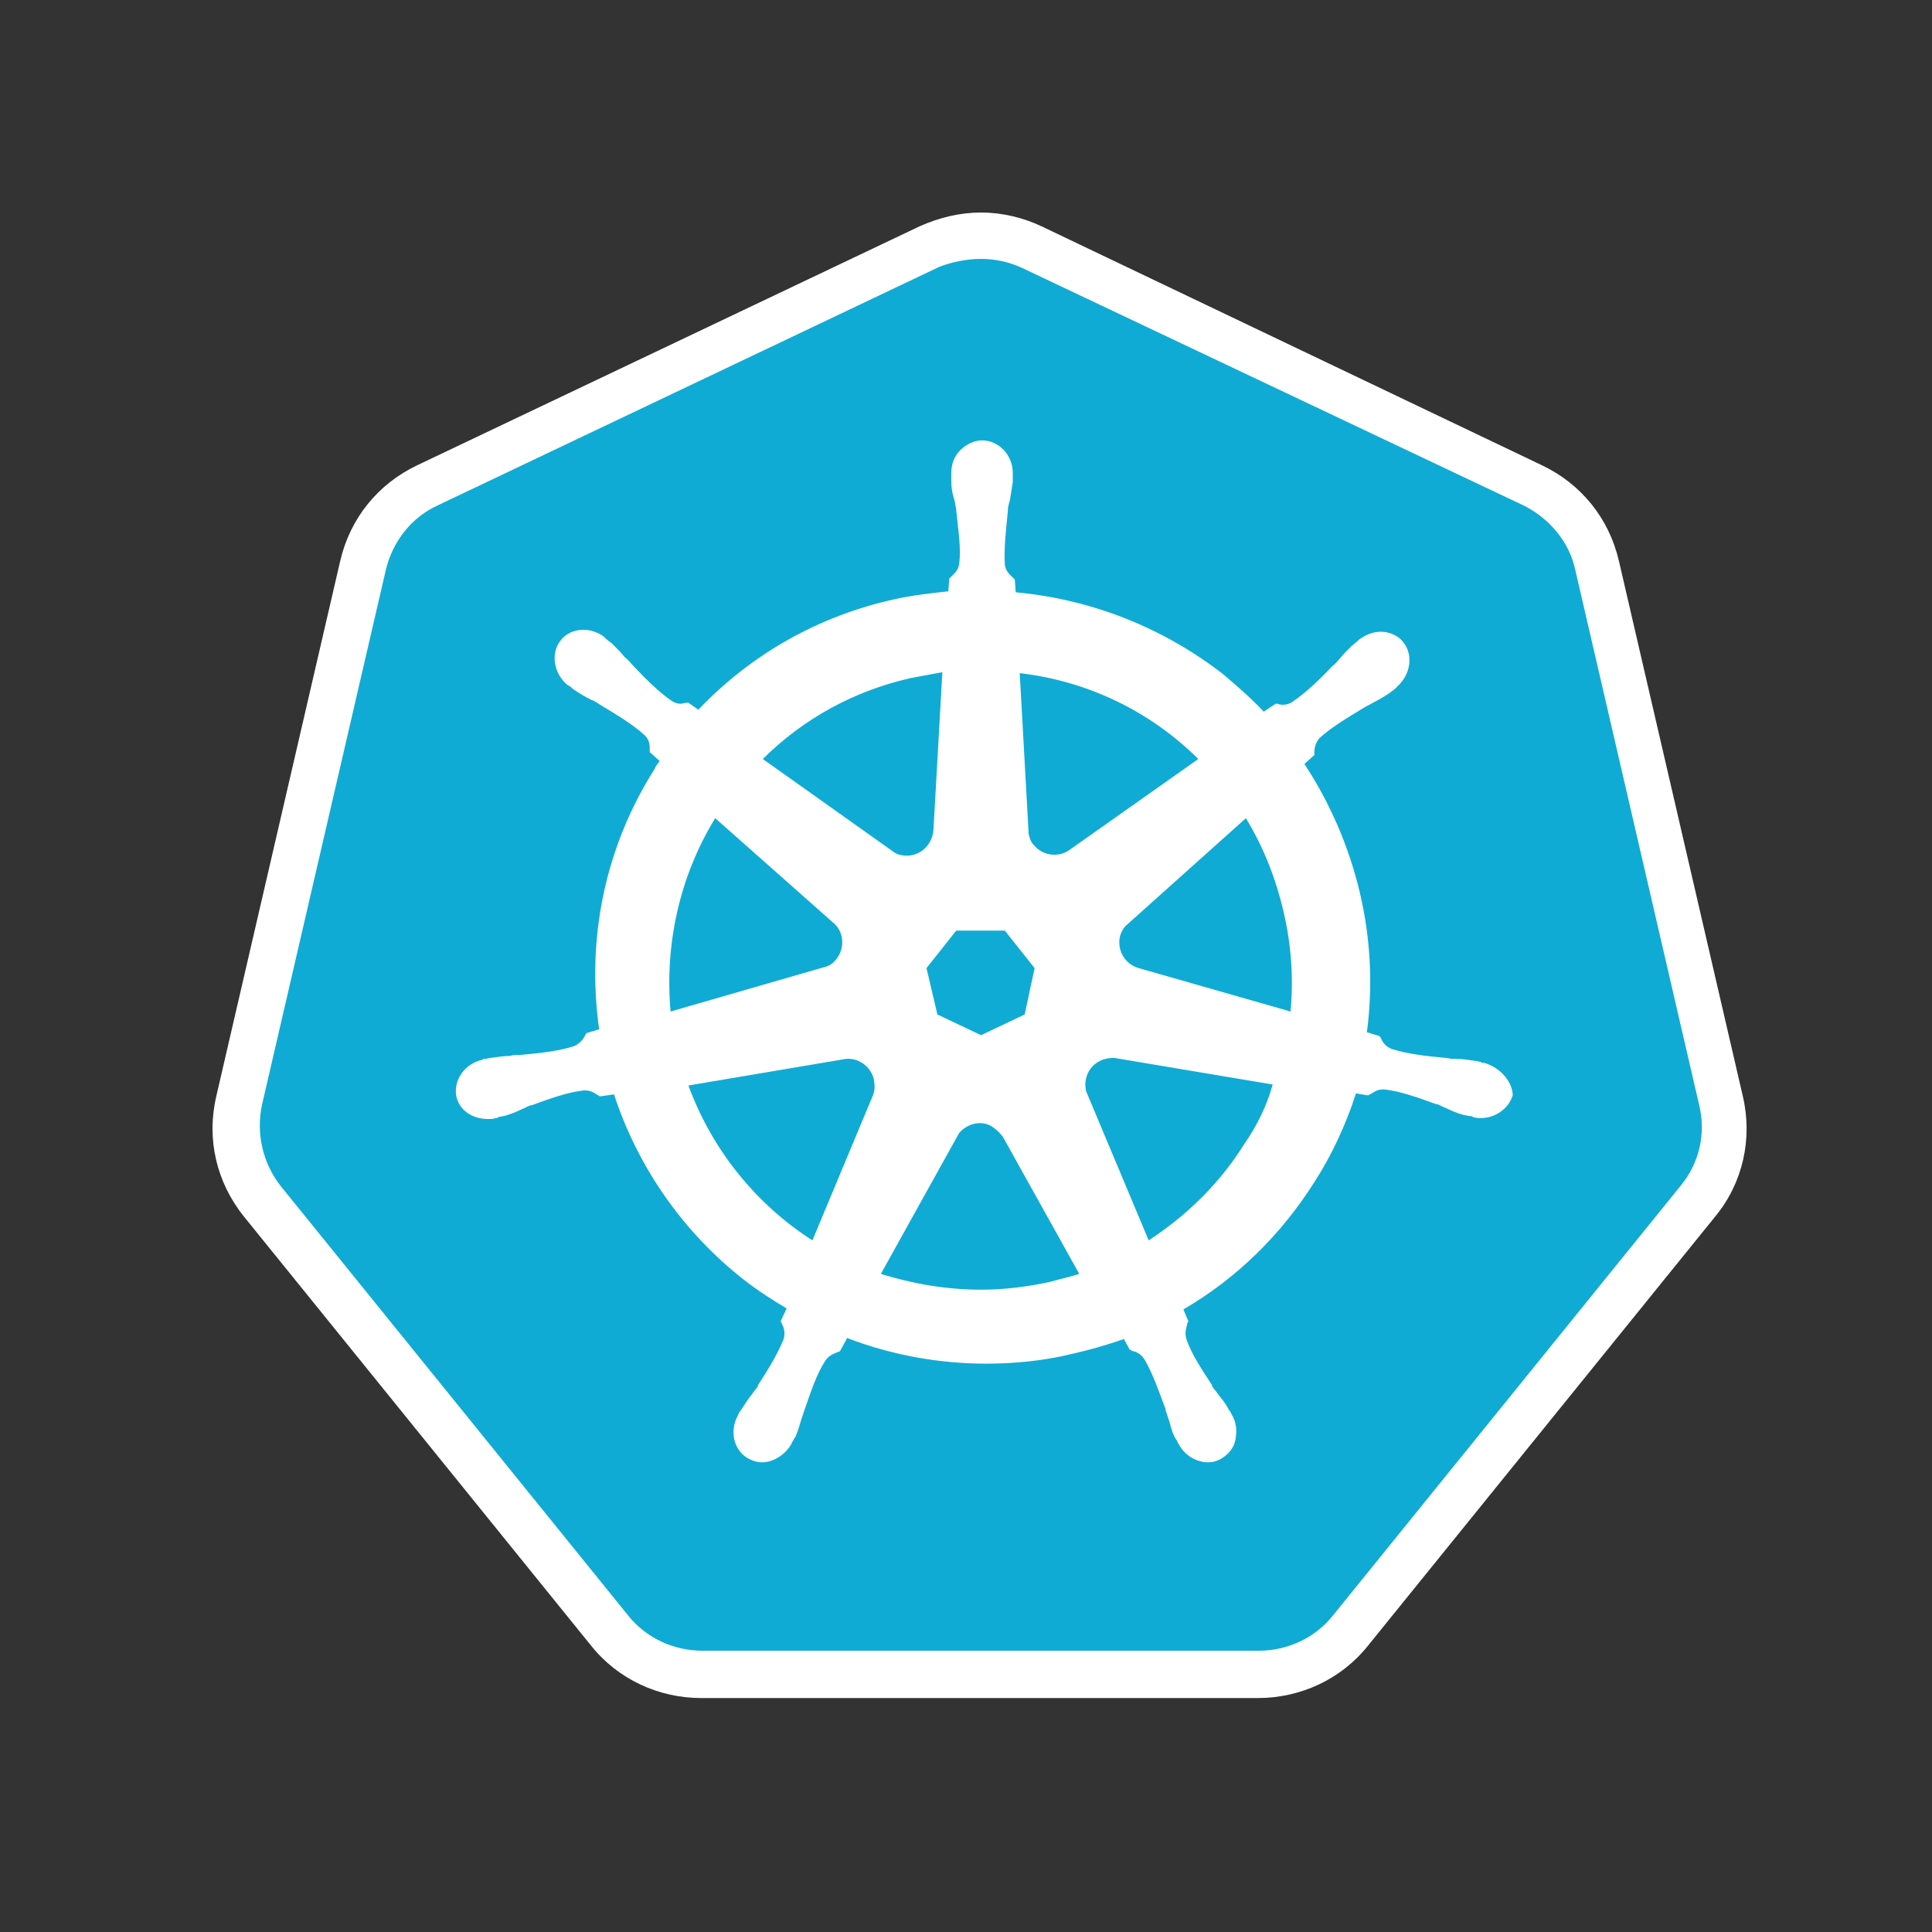
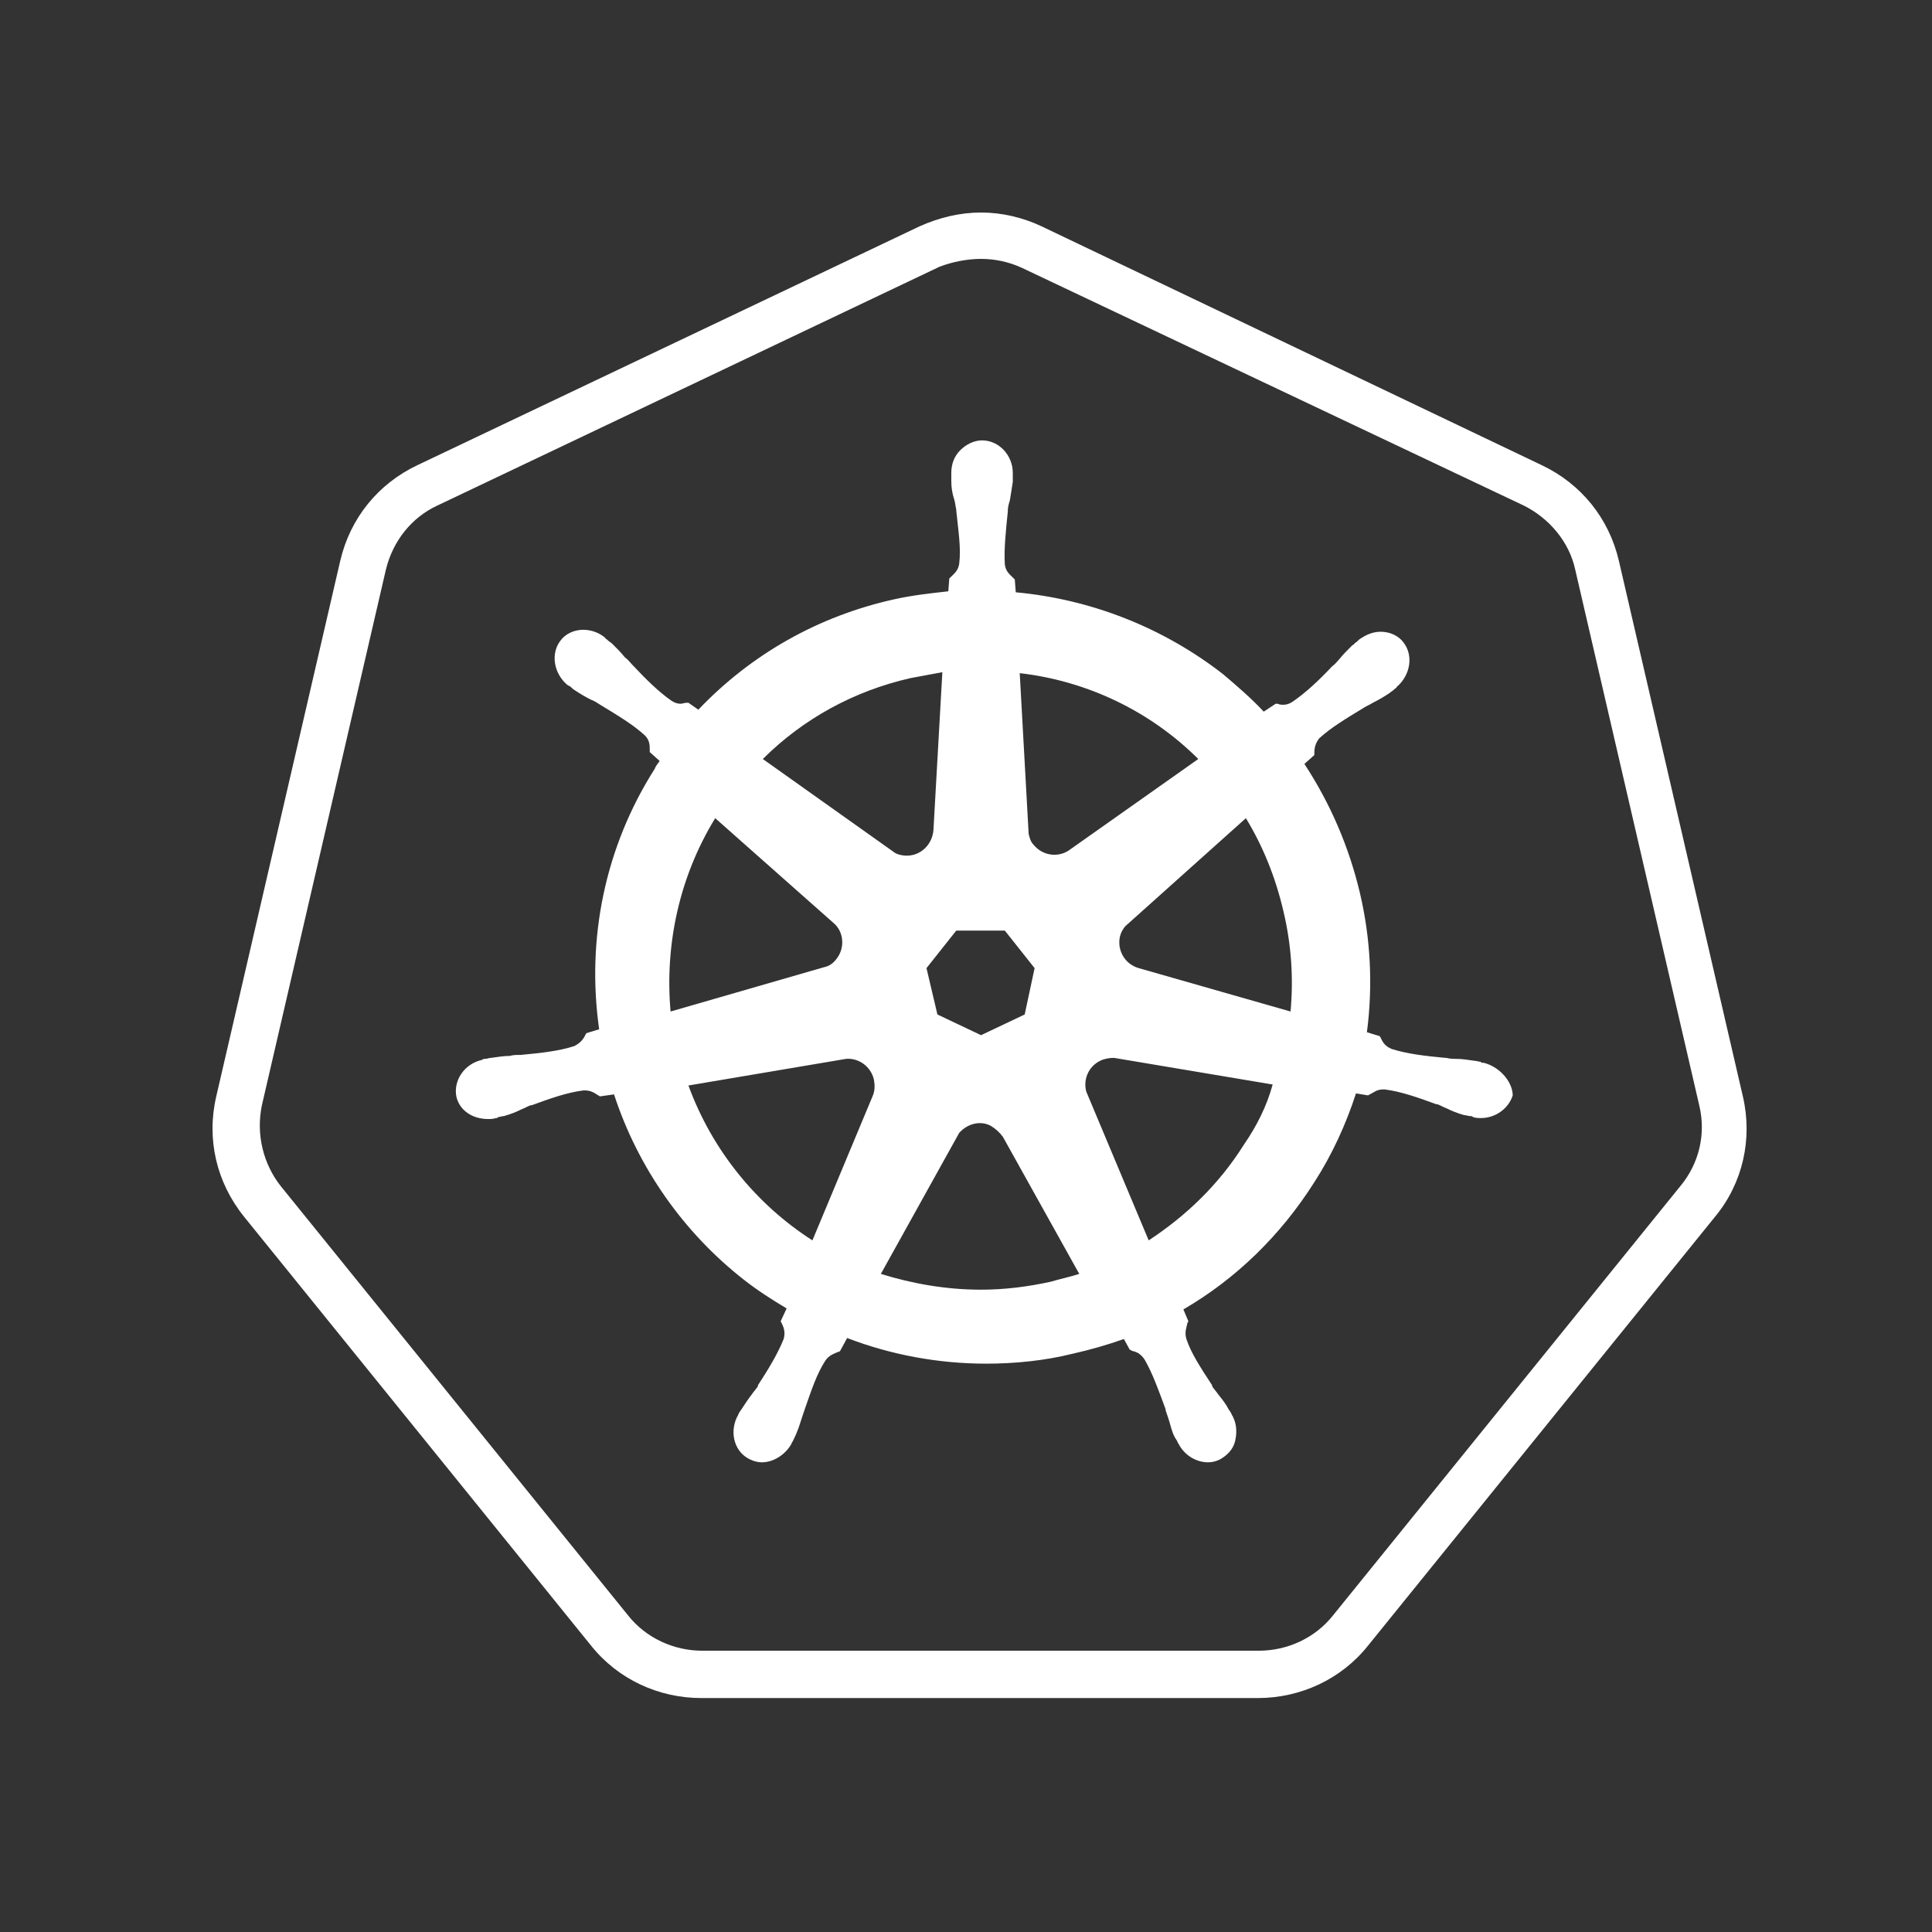
<svg xmlns="http://www.w3.org/2000/svg" width="100" height="100" viewBox="0 0 100 100" fill="none">
  <rect x="0" y="0" width="100" height="100" fill="#333333" stroke="none" />
-   <path d="M36.352 86.666C34.503 86.666 32.758 85.849 31.577 84.368L13.607 62.159C12.427 60.678 11.965 58.789 12.427 56.951L18.844 29.227C19.255 27.389 20.487 25.909 22.182 25.092L48.161 12.736C48.982 12.328 49.906 12.123 50.831 12.123C51.755 12.123 52.679 12.327 53.5 12.736L79.48 25.041C81.174 25.858 82.406 27.338 82.817 29.176L89.234 56.9C89.645 58.738 89.234 60.627 88.054 62.108L70.084 84.317C68.903 85.747 67.157 86.615 65.309 86.615L36.352 86.666H36.352Z" fill="#10ABD4" />
  <path d="M50.779 13.4C51.498 13.4 52.217 13.553 52.884 13.859L78.863 26.164C80.198 26.828 81.225 28.053 81.533 29.483L87.951 57.206C88.31 58.687 87.951 60.219 86.975 61.393L69.005 83.603C68.081 84.777 66.644 85.441 65.155 85.441H36.352C34.863 85.441 33.425 84.777 32.501 83.603L14.531 61.393C13.607 60.219 13.248 58.687 13.556 57.206L19.974 29.483C20.333 28.002 21.309 26.777 22.643 26.164L48.623 13.809C49.29 13.553 50.06 13.4 50.779 13.4L50.779 13.4ZM50.779 11C49.701 11 48.623 11.255 47.596 11.715L21.617 24.071C19.563 25.041 18.125 26.828 17.612 29.023L11.194 56.747C10.681 58.942 11.194 61.189 12.632 62.976L30.601 85.186C31.988 86.921 34.093 87.891 36.3 87.891H65.103C67.311 87.891 69.416 86.921 70.802 85.186L88.772 62.976C90.21 61.24 90.723 58.942 90.21 56.747L83.792 29.023C83.279 26.828 81.841 25.041 79.787 24.071L53.911 11.714C52.935 11.255 51.857 11 50.779 11Z" fill="white" />
-   <path d="M76.809 55.011C76.758 55.011 76.758 55.011 76.809 55.011H76.758C76.707 55.011 76.655 55.011 76.655 54.96C76.553 54.96 76.45 54.909 76.347 54.909C75.988 54.858 75.68 54.807 75.372 54.807C75.218 54.807 75.064 54.807 74.858 54.755H74.807C73.729 54.654 72.856 54.551 72.034 54.296C71.675 54.143 71.573 53.939 71.47 53.734C71.47 53.683 71.418 53.683 71.418 53.632L70.751 53.428C71.066 51.027 70.945 48.588 70.391 46.229C69.831 43.85 68.858 41.587 67.516 39.541L68.03 39.081V38.979C68.03 38.724 68.081 38.469 68.286 38.213C68.903 37.651 69.673 37.192 70.597 36.63C70.751 36.528 70.905 36.477 71.059 36.375C71.367 36.222 71.624 36.069 71.932 35.865C71.983 35.814 72.086 35.763 72.189 35.661C72.24 35.609 72.291 35.609 72.291 35.558C73.01 34.946 73.164 33.925 72.65 33.261C72.394 32.903 71.932 32.699 71.47 32.699C71.059 32.699 70.7 32.852 70.34 33.108L70.238 33.21C70.135 33.261 70.083 33.363 69.981 33.414C69.724 33.669 69.519 33.873 69.313 34.129C69.211 34.231 69.108 34.384 68.954 34.486C68.235 35.252 67.568 35.865 66.9 36.324C66.746 36.426 66.593 36.477 66.438 36.477C66.336 36.477 66.233 36.477 66.13 36.426H66.028L65.411 36.835C64.744 36.12 64.025 35.507 63.306 34.895C60.212 32.489 56.487 31.018 52.576 30.657L52.525 29.993L52.422 29.891C52.268 29.738 52.062 29.585 52.011 29.227C51.96 28.41 52.062 27.491 52.165 26.47V26.419C52.165 26.266 52.216 26.062 52.268 25.909C52.319 25.602 52.37 25.296 52.422 24.939V24.479C52.422 23.56 51.703 22.794 50.83 22.794C50.419 22.794 50.009 22.998 49.701 23.305C49.393 23.611 49.239 24.019 49.239 24.479V24.887C49.239 25.245 49.29 25.551 49.392 25.858C49.444 26.011 49.444 26.164 49.495 26.368V26.419C49.598 27.44 49.752 28.359 49.649 29.176C49.598 29.534 49.392 29.687 49.239 29.84L49.136 29.942L49.084 30.606C48.16 30.708 47.236 30.81 46.312 31.014C42.359 31.882 38.867 33.874 36.147 36.733L35.633 36.375H35.53C35.428 36.375 35.325 36.426 35.222 36.426C35.068 36.426 34.914 36.375 34.76 36.273C34.093 35.814 33.425 35.15 32.706 34.384C32.604 34.282 32.501 34.129 32.347 34.027C32.142 33.771 31.936 33.567 31.679 33.312C31.628 33.261 31.526 33.21 31.423 33.108C31.372 33.057 31.32 33.057 31.32 33.006C31.002 32.744 30.603 32.6 30.191 32.597C29.728 32.597 29.267 32.801 29.01 33.159C28.496 33.822 28.65 34.843 29.369 35.456C29.42 35.456 29.42 35.507 29.472 35.507C29.574 35.558 29.626 35.66 29.728 35.711C30.037 35.915 30.293 36.069 30.601 36.222C30.756 36.273 30.909 36.375 31.064 36.477C31.987 37.039 32.758 37.498 33.374 38.06C33.631 38.315 33.631 38.571 33.631 38.826V38.928L34.144 39.388C34.041 39.541 33.939 39.643 33.887 39.796C31.32 43.83 30.345 48.578 31.012 53.275L30.345 53.479C30.345 53.53 30.293 53.53 30.293 53.581C30.191 53.785 30.037 53.99 29.728 54.143C28.958 54.398 28.034 54.501 26.956 54.602H26.905C26.751 54.602 26.545 54.602 26.391 54.654C26.083 54.654 25.775 54.705 25.416 54.755C25.313 54.755 25.211 54.807 25.108 54.807C25.056 54.807 25.005 54.807 24.954 54.858C24.029 55.062 23.465 55.93 23.619 56.747C23.773 57.462 24.44 57.921 25.262 57.921C25.416 57.921 25.518 57.921 25.673 57.87C25.724 57.87 25.775 57.87 25.775 57.819C25.878 57.819 25.98 57.768 26.083 57.768C26.443 57.666 26.699 57.564 27.008 57.411C27.161 57.36 27.315 57.257 27.469 57.207H27.521C28.496 56.849 29.369 56.543 30.191 56.441H30.293C30.601 56.441 30.807 56.594 30.961 56.696C31.012 56.696 31.012 56.747 31.063 56.747L31.782 56.645C33.014 60.423 35.376 63.793 38.508 66.243C39.227 66.805 39.946 67.265 40.716 67.724L40.408 68.388C40.408 68.439 40.459 68.439 40.459 68.49C40.562 68.694 40.664 68.949 40.562 69.307C40.254 70.073 39.792 70.838 39.227 71.707V71.757C39.124 71.911 39.022 72.013 38.919 72.166C38.714 72.421 38.559 72.677 38.354 72.983C38.303 73.034 38.251 73.136 38.2 73.238C38.2 73.289 38.149 73.34 38.149 73.34C37.738 74.208 38.046 75.178 38.816 75.536C39.021 75.638 39.227 75.689 39.432 75.689C40.048 75.689 40.664 75.28 40.973 74.719C40.973 74.668 41.024 74.617 41.024 74.617C41.075 74.515 41.126 74.413 41.178 74.361C41.332 74.004 41.383 73.749 41.486 73.442L41.64 72.983C41.999 71.962 42.256 71.145 42.718 70.43C42.923 70.124 43.18 70.073 43.386 69.97C43.437 69.97 43.437 69.97 43.488 69.919L43.848 69.256C46.107 70.124 48.571 70.583 51.035 70.583C52.525 70.583 54.065 70.43 55.502 70.073C56.407 69.871 57.299 69.616 58.172 69.307L58.48 69.868C58.532 69.868 58.532 69.868 58.583 69.919C58.84 69.97 59.045 70.073 59.25 70.379C59.661 71.094 59.969 71.962 60.328 72.932V72.983L60.483 73.442C60.585 73.749 60.636 74.055 60.79 74.361C60.842 74.463 60.893 74.515 60.944 74.617C60.944 74.668 60.996 74.719 60.996 74.719C61.304 75.331 61.92 75.689 62.536 75.689C62.742 75.689 62.947 75.638 63.152 75.536C63.511 75.332 63.82 75.025 63.922 74.617C64.025 74.208 64.025 73.749 63.82 73.34C63.82 73.289 63.768 73.289 63.768 73.238C63.717 73.136 63.666 73.034 63.614 72.983C63.46 72.677 63.255 72.421 63.05 72.166C62.947 72.013 62.844 71.911 62.742 71.758V71.707C62.177 70.838 61.663 70.073 61.407 69.307C61.304 68.949 61.407 68.745 61.458 68.49C61.458 68.439 61.509 68.439 61.509 68.388L61.252 67.775C63.974 66.192 66.284 63.946 68.03 61.189C68.954 59.759 69.673 58.176 70.186 56.594L70.802 56.696C70.854 56.696 70.854 56.645 70.905 56.645C71.11 56.543 71.264 56.39 71.573 56.39H71.675C72.497 56.492 73.369 56.798 74.345 57.155H74.396C74.55 57.206 74.704 57.308 74.858 57.359C75.166 57.513 75.423 57.615 75.782 57.717C75.885 57.717 75.988 57.768 76.091 57.768C76.142 57.768 76.193 57.768 76.244 57.819C76.399 57.87 76.501 57.87 76.655 57.87C77.425 57.87 78.093 57.36 78.298 56.696C78.298 56.083 77.733 55.266 76.809 55.011V55.011ZM53.038 52.509L50.779 53.581L48.52 52.509L47.955 50.11L49.495 48.169H52.011L53.551 50.11L53.038 52.509H53.038ZM66.438 47.199C66.837 48.888 66.958 50.629 66.798 52.356L58.942 50.11C58.224 49.906 57.813 49.191 57.967 48.476C58.018 48.272 58.121 48.067 58.275 47.914L64.487 42.349C65.36 43.779 66.027 45.413 66.438 47.199ZM62.023 39.286L55.297 44.034C54.732 44.391 53.962 44.289 53.5 43.727C53.346 43.574 53.295 43.37 53.243 43.166L52.781 34.843C56.278 35.244 59.535 36.809 62.023 39.286ZM47.133 35.098C47.698 34.996 48.212 34.894 48.776 34.792L48.315 42.961C48.263 43.676 47.698 44.289 46.928 44.289C46.723 44.289 46.466 44.238 46.312 44.136L39.483 39.286C41.589 37.192 44.207 35.762 47.133 35.098ZM37.019 42.349L43.129 47.761C43.694 48.22 43.745 49.088 43.283 49.65C43.129 49.854 42.923 50.007 42.667 50.058L34.709 52.356C34.401 48.884 35.171 45.361 37.019 42.349ZM35.633 56.185L43.796 54.806C44.464 54.755 45.08 55.215 45.234 55.879C45.285 56.185 45.285 56.44 45.183 56.696L42.051 64.201C39.175 62.363 36.865 59.554 35.633 56.185ZM54.373 66.345C53.192 66.6 52.011 66.754 50.779 66.754C48.982 66.754 47.236 66.448 45.593 65.937L49.649 58.636C50.06 58.176 50.727 57.972 51.292 58.278C51.532 58.424 51.741 58.615 51.908 58.84L55.862 65.937C55.4 66.09 54.886 66.192 54.373 66.345H54.373ZM64.384 59.248C63.101 61.291 61.406 62.924 59.456 64.201L56.221 56.491C56.067 55.879 56.324 55.215 56.94 54.908C57.145 54.806 57.402 54.755 57.659 54.755L65.873 56.134C65.565 57.257 65.052 58.278 64.384 59.248Z" fill="white" />
+   <path d="M76.809 55.011C76.758 55.011 76.758 55.011 76.809 55.011H76.758C76.707 55.011 76.655 55.011 76.655 54.96C76.553 54.96 76.45 54.909 76.347 54.909C75.988 54.858 75.68 54.807 75.372 54.807C75.218 54.807 75.064 54.807 74.858 54.755H74.807C73.729 54.654 72.856 54.551 72.034 54.296C71.675 54.143 71.573 53.939 71.47 53.734C71.47 53.683 71.418 53.683 71.418 53.632L70.751 53.428C71.066 51.027 70.945 48.588 70.391 46.229C69.831 43.85 68.858 41.587 67.516 39.541L68.03 39.081V38.979C68.03 38.724 68.081 38.469 68.286 38.213C68.903 37.651 69.673 37.192 70.597 36.63C70.751 36.528 70.905 36.477 71.059 36.375C71.367 36.222 71.624 36.069 71.932 35.865C71.983 35.814 72.086 35.763 72.189 35.661C72.24 35.609 72.291 35.609 72.291 35.558C73.01 34.946 73.164 33.925 72.65 33.261C72.394 32.903 71.932 32.699 71.47 32.699C71.059 32.699 70.7 32.852 70.34 33.108L70.238 33.21C70.135 33.261 70.083 33.363 69.981 33.414C69.724 33.669 69.519 33.873 69.313 34.129C69.211 34.231 69.108 34.384 68.954 34.486C68.235 35.252 67.568 35.865 66.9 36.324C66.746 36.426 66.593 36.477 66.438 36.477C66.336 36.477 66.233 36.477 66.13 36.426H66.028L65.411 36.835C64.744 36.12 64.025 35.507 63.306 34.895C60.212 32.489 56.487 31.018 52.576 30.657L52.525 29.993L52.422 29.891C52.268 29.738 52.062 29.585 52.011 29.227C51.96 28.41 52.062 27.491 52.165 26.47V26.419C52.165 26.266 52.216 26.062 52.268 25.909C52.319 25.602 52.37 25.296 52.422 24.939V24.479C52.422 23.56 51.703 22.794 50.83 22.794C50.419 22.794 50.009 22.998 49.701 23.305C49.393 23.611 49.239 24.019 49.239 24.479V24.887C49.239 25.245 49.29 25.551 49.392 25.858C49.444 26.011 49.444 26.164 49.495 26.368V26.419C49.598 27.44 49.752 28.359 49.649 29.176C49.598 29.534 49.392 29.687 49.239 29.84L49.136 29.942L49.084 30.606C48.16 30.708 47.236 30.81 46.312 31.014C42.359 31.882 38.867 33.874 36.147 36.733L35.633 36.375H35.53C35.428 36.375 35.325 36.426 35.222 36.426C35.068 36.426 34.914 36.375 34.76 36.273C34.093 35.814 33.425 35.15 32.706 34.384C32.604 34.282 32.501 34.129 32.347 34.027C32.142 33.771 31.936 33.567 31.679 33.312C31.628 33.261 31.526 33.21 31.423 33.108C31.372 33.057 31.32 33.057 31.32 33.006C31.002 32.744 30.603 32.6 30.191 32.597C29.728 32.597 29.267 32.801 29.01 33.159C28.496 33.822 28.65 34.843 29.369 35.456C29.42 35.456 29.42 35.507 29.472 35.507C29.574 35.558 29.626 35.66 29.728 35.711C30.037 35.915 30.293 36.069 30.601 36.222C30.756 36.273 30.909 36.375 31.064 36.477C31.987 37.039 32.758 37.498 33.374 38.06C33.631 38.315 33.631 38.571 33.631 38.826V38.928L34.144 39.388C34.041 39.541 33.939 39.643 33.887 39.796C31.32 43.83 30.345 48.578 31.012 53.275L30.345 53.479C30.345 53.53 30.293 53.53 30.293 53.581C30.191 53.785 30.037 53.99 29.728 54.143C28.958 54.398 28.034 54.501 26.956 54.602H26.905C26.751 54.602 26.545 54.602 26.391 54.654C26.083 54.654 25.775 54.705 25.416 54.755C25.313 54.755 25.211 54.807 25.108 54.807C25.056 54.807 25.005 54.807 24.954 54.858C24.029 55.062 23.465 55.93 23.619 56.747C23.773 57.462 24.44 57.921 25.262 57.921C25.416 57.921 25.518 57.921 25.673 57.87C25.724 57.87 25.775 57.87 25.775 57.819C25.878 57.819 25.98 57.768 26.083 57.768C26.443 57.666 26.699 57.564 27.008 57.411C27.161 57.36 27.315 57.257 27.469 57.207H27.521C28.496 56.849 29.369 56.543 30.191 56.441H30.293C30.601 56.441 30.807 56.594 30.961 56.696C31.012 56.696 31.012 56.747 31.063 56.747L31.782 56.645C33.014 60.423 35.376 63.793 38.508 66.243C39.227 66.805 39.946 67.265 40.716 67.724L40.408 68.388C40.408 68.439 40.459 68.439 40.459 68.49C40.562 68.694 40.664 68.949 40.562 69.307C40.254 70.073 39.792 70.838 39.227 71.707V71.757C39.124 71.911 39.022 72.013 38.919 72.166C38.714 72.421 38.559 72.677 38.354 72.983C38.303 73.034 38.251 73.136 38.2 73.238C38.2 73.289 38.149 73.34 38.149 73.34C37.738 74.208 38.046 75.178 38.816 75.536C39.021 75.638 39.227 75.689 39.432 75.689C40.048 75.689 40.664 75.28 40.973 74.719C40.973 74.668 41.024 74.617 41.024 74.617C41.332 74.004 41.383 73.749 41.486 73.442L41.64 72.983C41.999 71.962 42.256 71.145 42.718 70.43C42.923 70.124 43.18 70.073 43.386 69.97C43.437 69.97 43.437 69.97 43.488 69.919L43.848 69.256C46.107 70.124 48.571 70.583 51.035 70.583C52.525 70.583 54.065 70.43 55.502 70.073C56.407 69.871 57.299 69.616 58.172 69.307L58.48 69.868C58.532 69.868 58.532 69.868 58.583 69.919C58.84 69.97 59.045 70.073 59.25 70.379C59.661 71.094 59.969 71.962 60.328 72.932V72.983L60.483 73.442C60.585 73.749 60.636 74.055 60.79 74.361C60.842 74.463 60.893 74.515 60.944 74.617C60.944 74.668 60.996 74.719 60.996 74.719C61.304 75.331 61.92 75.689 62.536 75.689C62.742 75.689 62.947 75.638 63.152 75.536C63.511 75.332 63.82 75.025 63.922 74.617C64.025 74.208 64.025 73.749 63.82 73.34C63.82 73.289 63.768 73.289 63.768 73.238C63.717 73.136 63.666 73.034 63.614 72.983C63.46 72.677 63.255 72.421 63.05 72.166C62.947 72.013 62.844 71.911 62.742 71.758V71.707C62.177 70.838 61.663 70.073 61.407 69.307C61.304 68.949 61.407 68.745 61.458 68.49C61.458 68.439 61.509 68.439 61.509 68.388L61.252 67.775C63.974 66.192 66.284 63.946 68.03 61.189C68.954 59.759 69.673 58.176 70.186 56.594L70.802 56.696C70.854 56.696 70.854 56.645 70.905 56.645C71.11 56.543 71.264 56.39 71.573 56.39H71.675C72.497 56.492 73.369 56.798 74.345 57.155H74.396C74.55 57.206 74.704 57.308 74.858 57.359C75.166 57.513 75.423 57.615 75.782 57.717C75.885 57.717 75.988 57.768 76.091 57.768C76.142 57.768 76.193 57.768 76.244 57.819C76.399 57.87 76.501 57.87 76.655 57.87C77.425 57.87 78.093 57.36 78.298 56.696C78.298 56.083 77.733 55.266 76.809 55.011V55.011ZM53.038 52.509L50.779 53.581L48.52 52.509L47.955 50.11L49.495 48.169H52.011L53.551 50.11L53.038 52.509H53.038ZM66.438 47.199C66.837 48.888 66.958 50.629 66.798 52.356L58.942 50.11C58.224 49.906 57.813 49.191 57.967 48.476C58.018 48.272 58.121 48.067 58.275 47.914L64.487 42.349C65.36 43.779 66.027 45.413 66.438 47.199ZM62.023 39.286L55.297 44.034C54.732 44.391 53.962 44.289 53.5 43.727C53.346 43.574 53.295 43.37 53.243 43.166L52.781 34.843C56.278 35.244 59.535 36.809 62.023 39.286ZM47.133 35.098C47.698 34.996 48.212 34.894 48.776 34.792L48.315 42.961C48.263 43.676 47.698 44.289 46.928 44.289C46.723 44.289 46.466 44.238 46.312 44.136L39.483 39.286C41.589 37.192 44.207 35.762 47.133 35.098ZM37.019 42.349L43.129 47.761C43.694 48.22 43.745 49.088 43.283 49.65C43.129 49.854 42.923 50.007 42.667 50.058L34.709 52.356C34.401 48.884 35.171 45.361 37.019 42.349ZM35.633 56.185L43.796 54.806C44.464 54.755 45.08 55.215 45.234 55.879C45.285 56.185 45.285 56.44 45.183 56.696L42.051 64.201C39.175 62.363 36.865 59.554 35.633 56.185ZM54.373 66.345C53.192 66.6 52.011 66.754 50.779 66.754C48.982 66.754 47.236 66.448 45.593 65.937L49.649 58.636C50.06 58.176 50.727 57.972 51.292 58.278C51.532 58.424 51.741 58.615 51.908 58.84L55.862 65.937C55.4 66.09 54.886 66.192 54.373 66.345H54.373ZM64.384 59.248C63.101 61.291 61.406 62.924 59.456 64.201L56.221 56.491C56.067 55.879 56.324 55.215 56.94 54.908C57.145 54.806 57.402 54.755 57.659 54.755L65.873 56.134C65.565 57.257 65.052 58.278 64.384 59.248Z" fill="white" />
</svg>